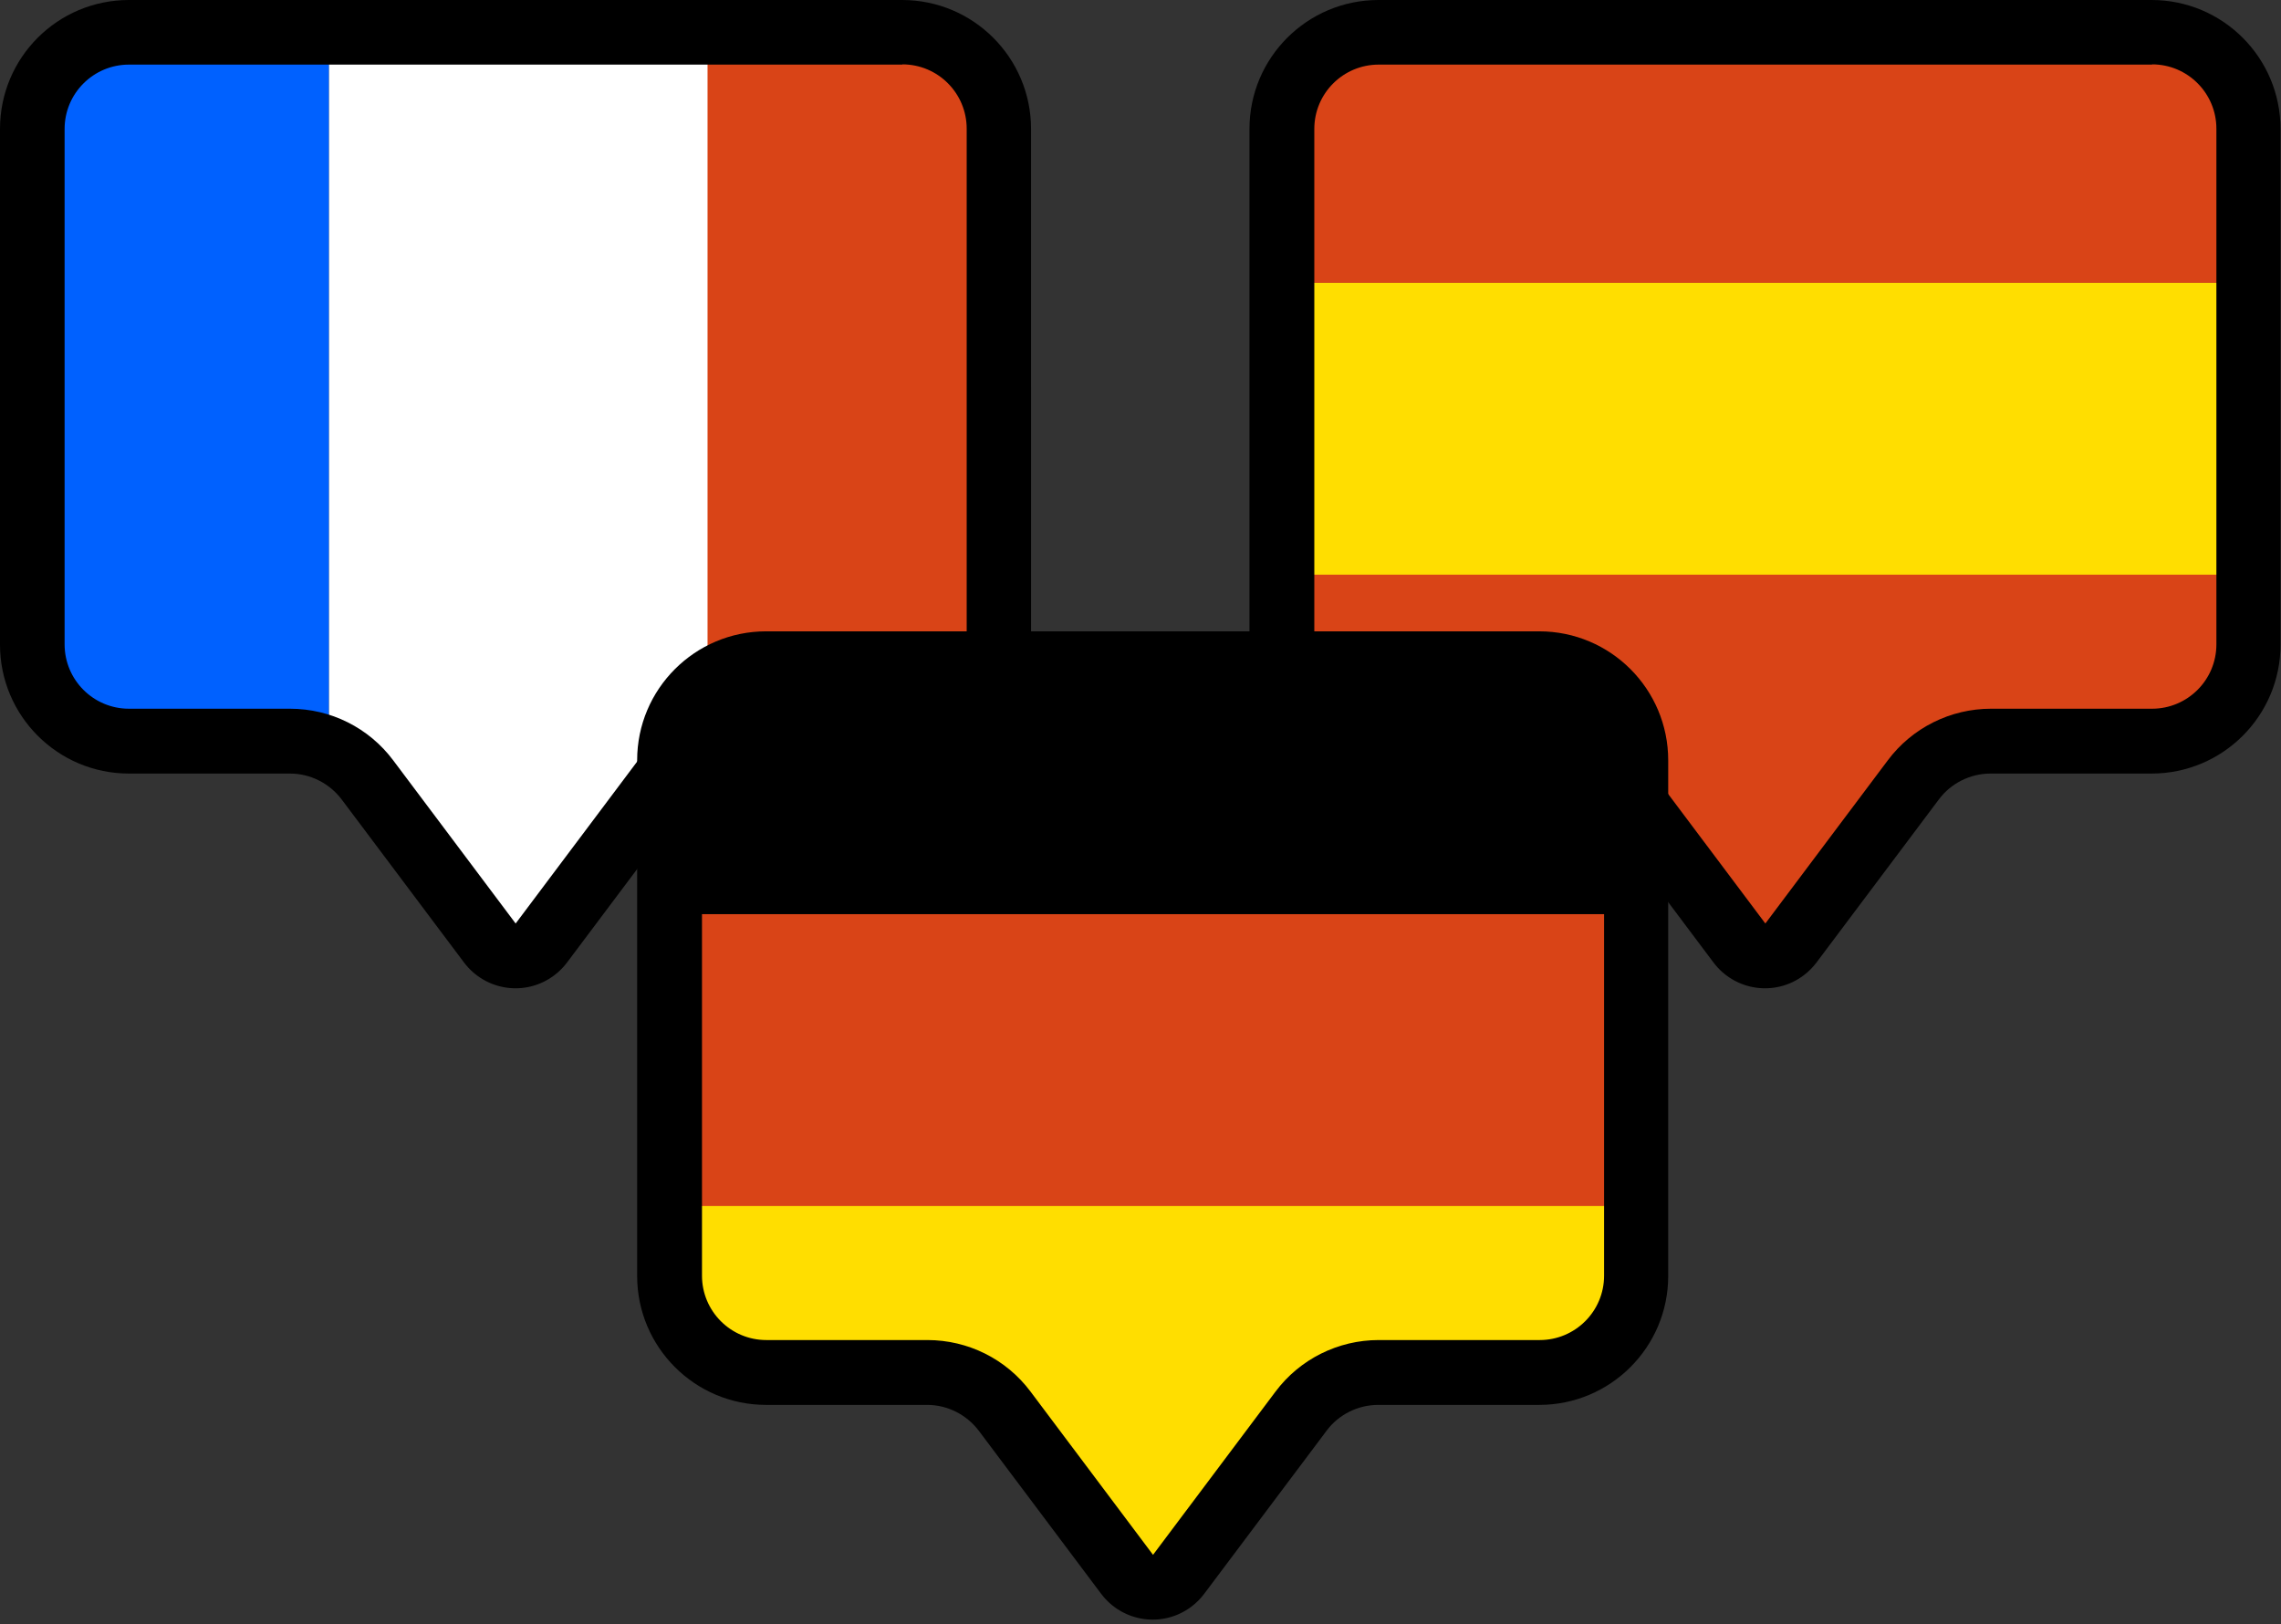
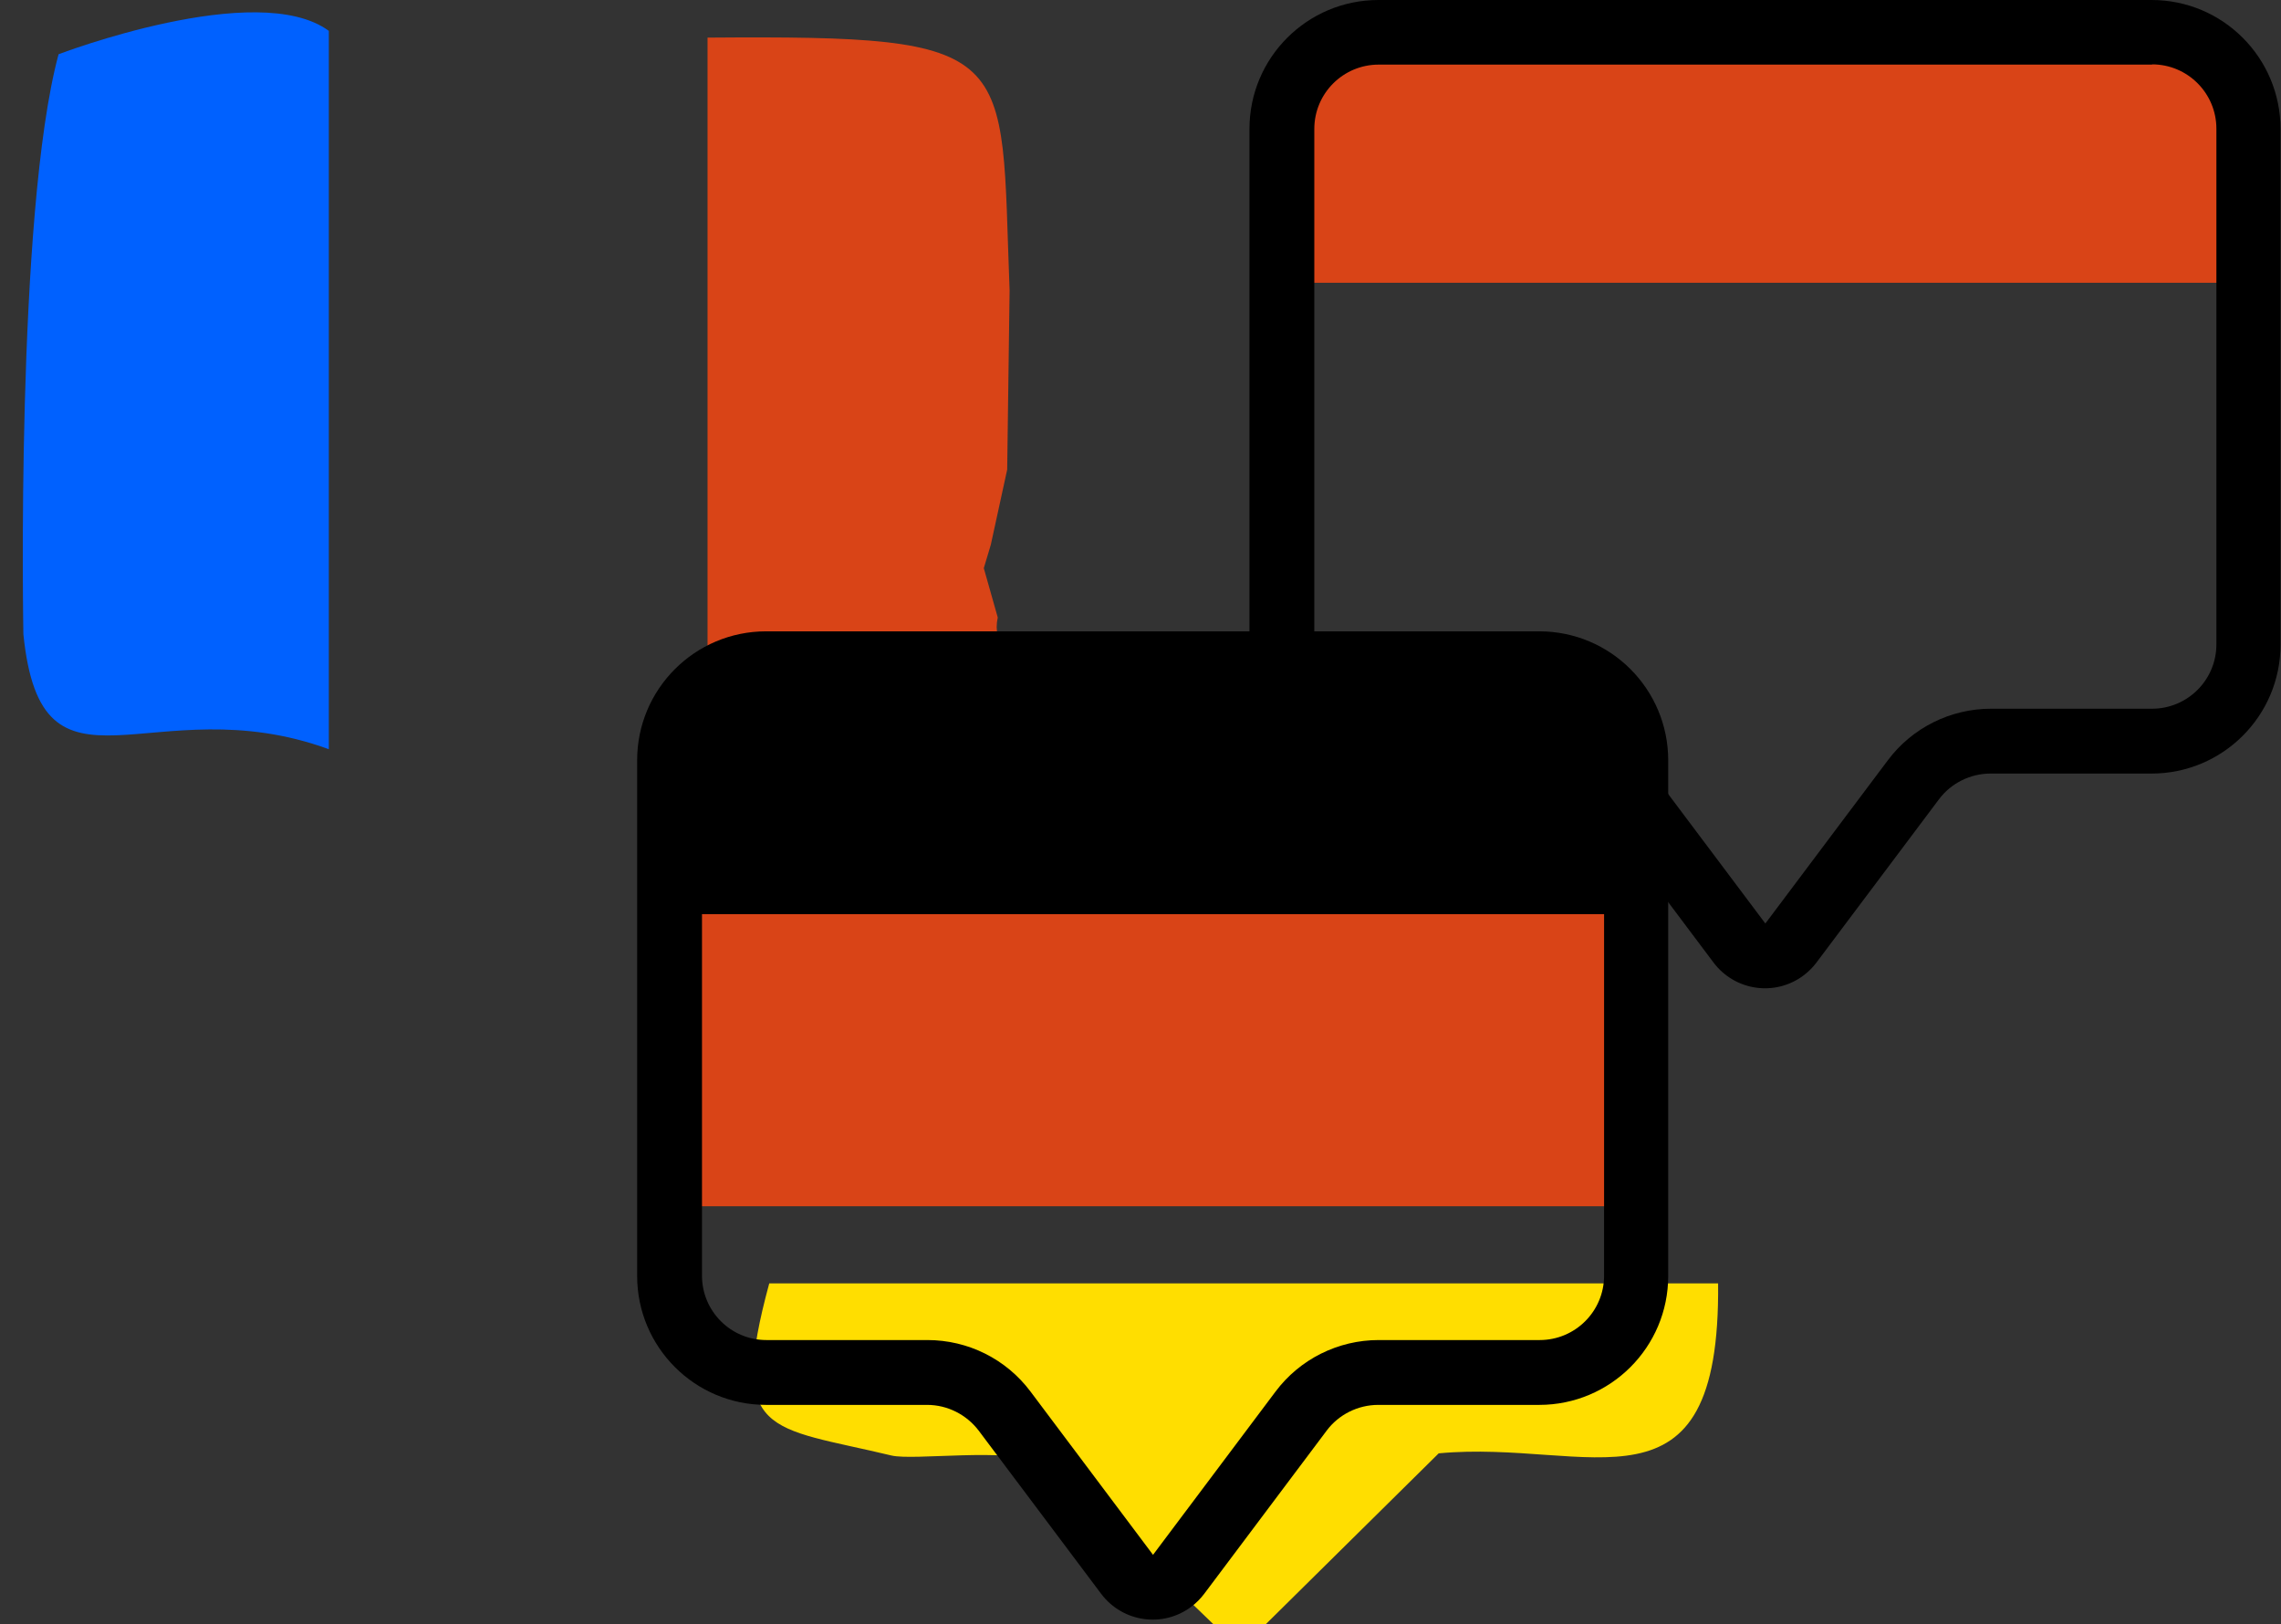
<svg xmlns="http://www.w3.org/2000/svg" id="Ebene_1" data-name="Ebene 1" viewBox="0 0 94.62 67.38">
  <rect x="0" y="0" width="94.62" height="67.38" fill="#333333" stroke="none" />
  <defs>
    <style>
      .cls-1 {
        fill: #fff;
      }

      .cls-1, .cls-2, .cls-3, .cls-4, .cls-5 {
        fill-rule: evenodd;
      }

      .cls-2 {
        fill: #ffde00;
      }

      .cls-4 {
        fill: #d94417;
      }

      .cls-5 {
        fill: #0061ff;
      }
    </style>
  </defs>
  <g>
    <g>
-       <path class="cls-2" d="M92.52,11.73c.73,1.53,1.12,3.18,1.12,4.9,0,2.61,1.31,5.08-.31,7.22h-39.75c-1.63-2.15-.58-4.61-.58-7.22,0-1.72-.53-3.37.19-4.9,0,0,39.32,0,39.32,0Z" />
-       <path class="cls-4" d="M72.82,38.38h-.12l-3.33-3.21c-1.21-.21-1.51-2.74-4.09-3.9-1.42-.63-5.3-.07-6.23-.29-5.08-1.22-6.8-.77-5.07-7.14h39.36c.1,10.07-5.31,6.46-11.59,7.05l-8.48,8.38-.44-.88Z" />
      <path class="cls-4" d="M92.52,11.73h-39.32c2.68-5.65-3.21-9.1,4.29-9.69,0,0,28.43-1.28,35.07.1,0,0,2.14,7.31-.03,9.59Z" />
    </g>
    <path d="M89.27,2.67c1.48,0,2.67,1.2,2.67,2.67v21.39c0,1.48-1.2,2.67-2.67,2.67h-6.68c-1.68,0-3.27.79-4.28,2.14l-5.08,6.77-5.08-6.77c-1.01-1.35-2.59-2.14-4.28-2.14h-6.68c-1.48,0-2.67-1.2-2.67-2.67V5.35c0-1.48,1.2-2.67,2.67-2.67h32.09ZM57.18,0c-2.95,0-5.35,2.39-5.35,5.35v21.39c0,2.95,2.39,5.35,5.35,5.35h6.68c.84,0,1.63.4,2.14,1.07l5.08,6.77c.89,1.18,2.56,1.42,3.74.53.2-.15.38-.33.53-.53l5.08-6.77c.5-.67,1.3-1.07,2.14-1.07h6.68c2.95,0,5.35-2.39,5.35-5.35V5.35c0-2.95-2.39-5.35-5.35-5.35h-32.09Z" />
  </g>
  <g>
    <g>
-       <path class="cls-1" d="M13.64,1.27c1.99-.73,3.99.29,6.23.29,3.39,0,6.74-1.62,9.51,0v29.22c-2.79,1.63-4.96,8.97-8.34,8.97-2.23,0-5.41-7.95-7.4-8.67,0,0,0-29.81,0-29.81Z" />
      <path class="cls-4" d="M41.1,22.6l-.29.97.58,2.05c-.27,1.21.81.93-.68,3.51-.82,1.42-1.11,1.07-2.08,1.07-2.2,0-2.3.97-9.28.88V1.56c13.07-.1,12.14.49,12.53,10.49l-.1,7.43-.68,3.12Z" />
      <path class="cls-5" d="M13.64,1.27v29.81c-7.33-2.68-11.91,2.73-12.67-4.77,0,0-.33-17.43,1.46-24.06,0,0,8.24-3.15,11.21-.97Z" />
    </g>
-     <path d="M37.43,2.67c1.48,0,2.67,1.2,2.67,2.67v21.39c0,1.48-1.2,2.67-2.67,2.67h-6.68c-1.68,0-3.27.79-4.28,2.14l-5.08,6.77-5.08-6.77c-1.01-1.35-2.59-2.14-4.28-2.14h-6.68c-1.48,0-2.67-1.2-2.67-2.67V5.35c0-1.48,1.2-2.67,2.67-2.67h32.09ZM5.35,0C2.39,0,0,2.39,0,5.35v21.39c0,2.95,2.39,5.35,5.35,5.35h6.68c.84,0,1.63.4,2.14,1.07l5.08,6.77c.89,1.18,2.56,1.42,3.74.53.2-.15.38-.33.53-.53l5.08-6.77c.5-.67,1.3-1.07,2.14-1.07h6.68c2.95,0,5.35-2.39,5.35-5.35V5.35c0-2.95-2.39-5.35-5.35-5.35H5.35Z" />
  </g>
  <g>
    <g>
      <path class="cls-4" d="M67.12,37.92c.73,1.53,1.12,3.18,1.12,4.9,0,2.61,1.31,5.08-.31,7.22H28.18c-1.63-2.15-.58-4.61-.58-7.22,0-1.72-.53-3.37.19-4.9,0,0,39.32,0,39.32,0Z" />
-       <path class="cls-2" d="M47.42,64.57h-.12l-3.33-3.21c-1.21-.21-1.51-2.74-4.09-3.9-1.42-.63-5.3-.07-6.23-.29-5.08-1.22-6.8-.77-5.07-7.14h39.36c.1,10.07-5.31,6.46-11.59,7.05l-8.48,8.38-.44-.88Z" />
+       <path class="cls-2" d="M47.42,64.57h-.12c-1.21-.21-1.51-2.74-4.09-3.9-1.42-.63-5.3-.07-6.23-.29-5.08-1.22-6.8-.77-5.07-7.14h39.36c.1,10.07-5.31,6.46-11.59,7.05l-8.48,8.38-.44-.88Z" />
      <path class="cls-3" d="M67.12,37.92H27.79c2.68-5.65-3.21-9.1,4.29-9.69,0,0,28.43-1.28,35.07.1,0,0,2.14,7.31-.03,9.59Z" />
    </g>
    <path d="M63.87,28.86c1.48,0,2.67,1.2,2.67,2.67v21.39c0,1.48-1.2,2.67-2.67,2.67h-6.68c-1.68,0-3.27.79-4.28,2.14l-5.08,6.77-5.08-6.77c-1.01-1.35-2.59-2.14-4.28-2.14h-6.68c-1.48,0-2.67-1.2-2.67-2.67v-21.39c0-1.48,1.2-2.67,2.67-2.67h32.09ZM31.78,26.19c-2.95,0-5.35,2.39-5.35,5.35v21.39c0,2.95,2.39,5.35,5.35,5.35h6.68c.84,0,1.63.4,2.14,1.07l5.08,6.77c.89,1.18,2.56,1.42,3.74.53.2-.15.38-.33.53-.53l5.08-6.77c.5-.67,1.3-1.07,2.14-1.07h6.68c2.95,0,5.35-2.39,5.35-5.35v-21.39c0-2.95-2.39-5.35-5.35-5.35H31.78Z" />
  </g>
</svg>